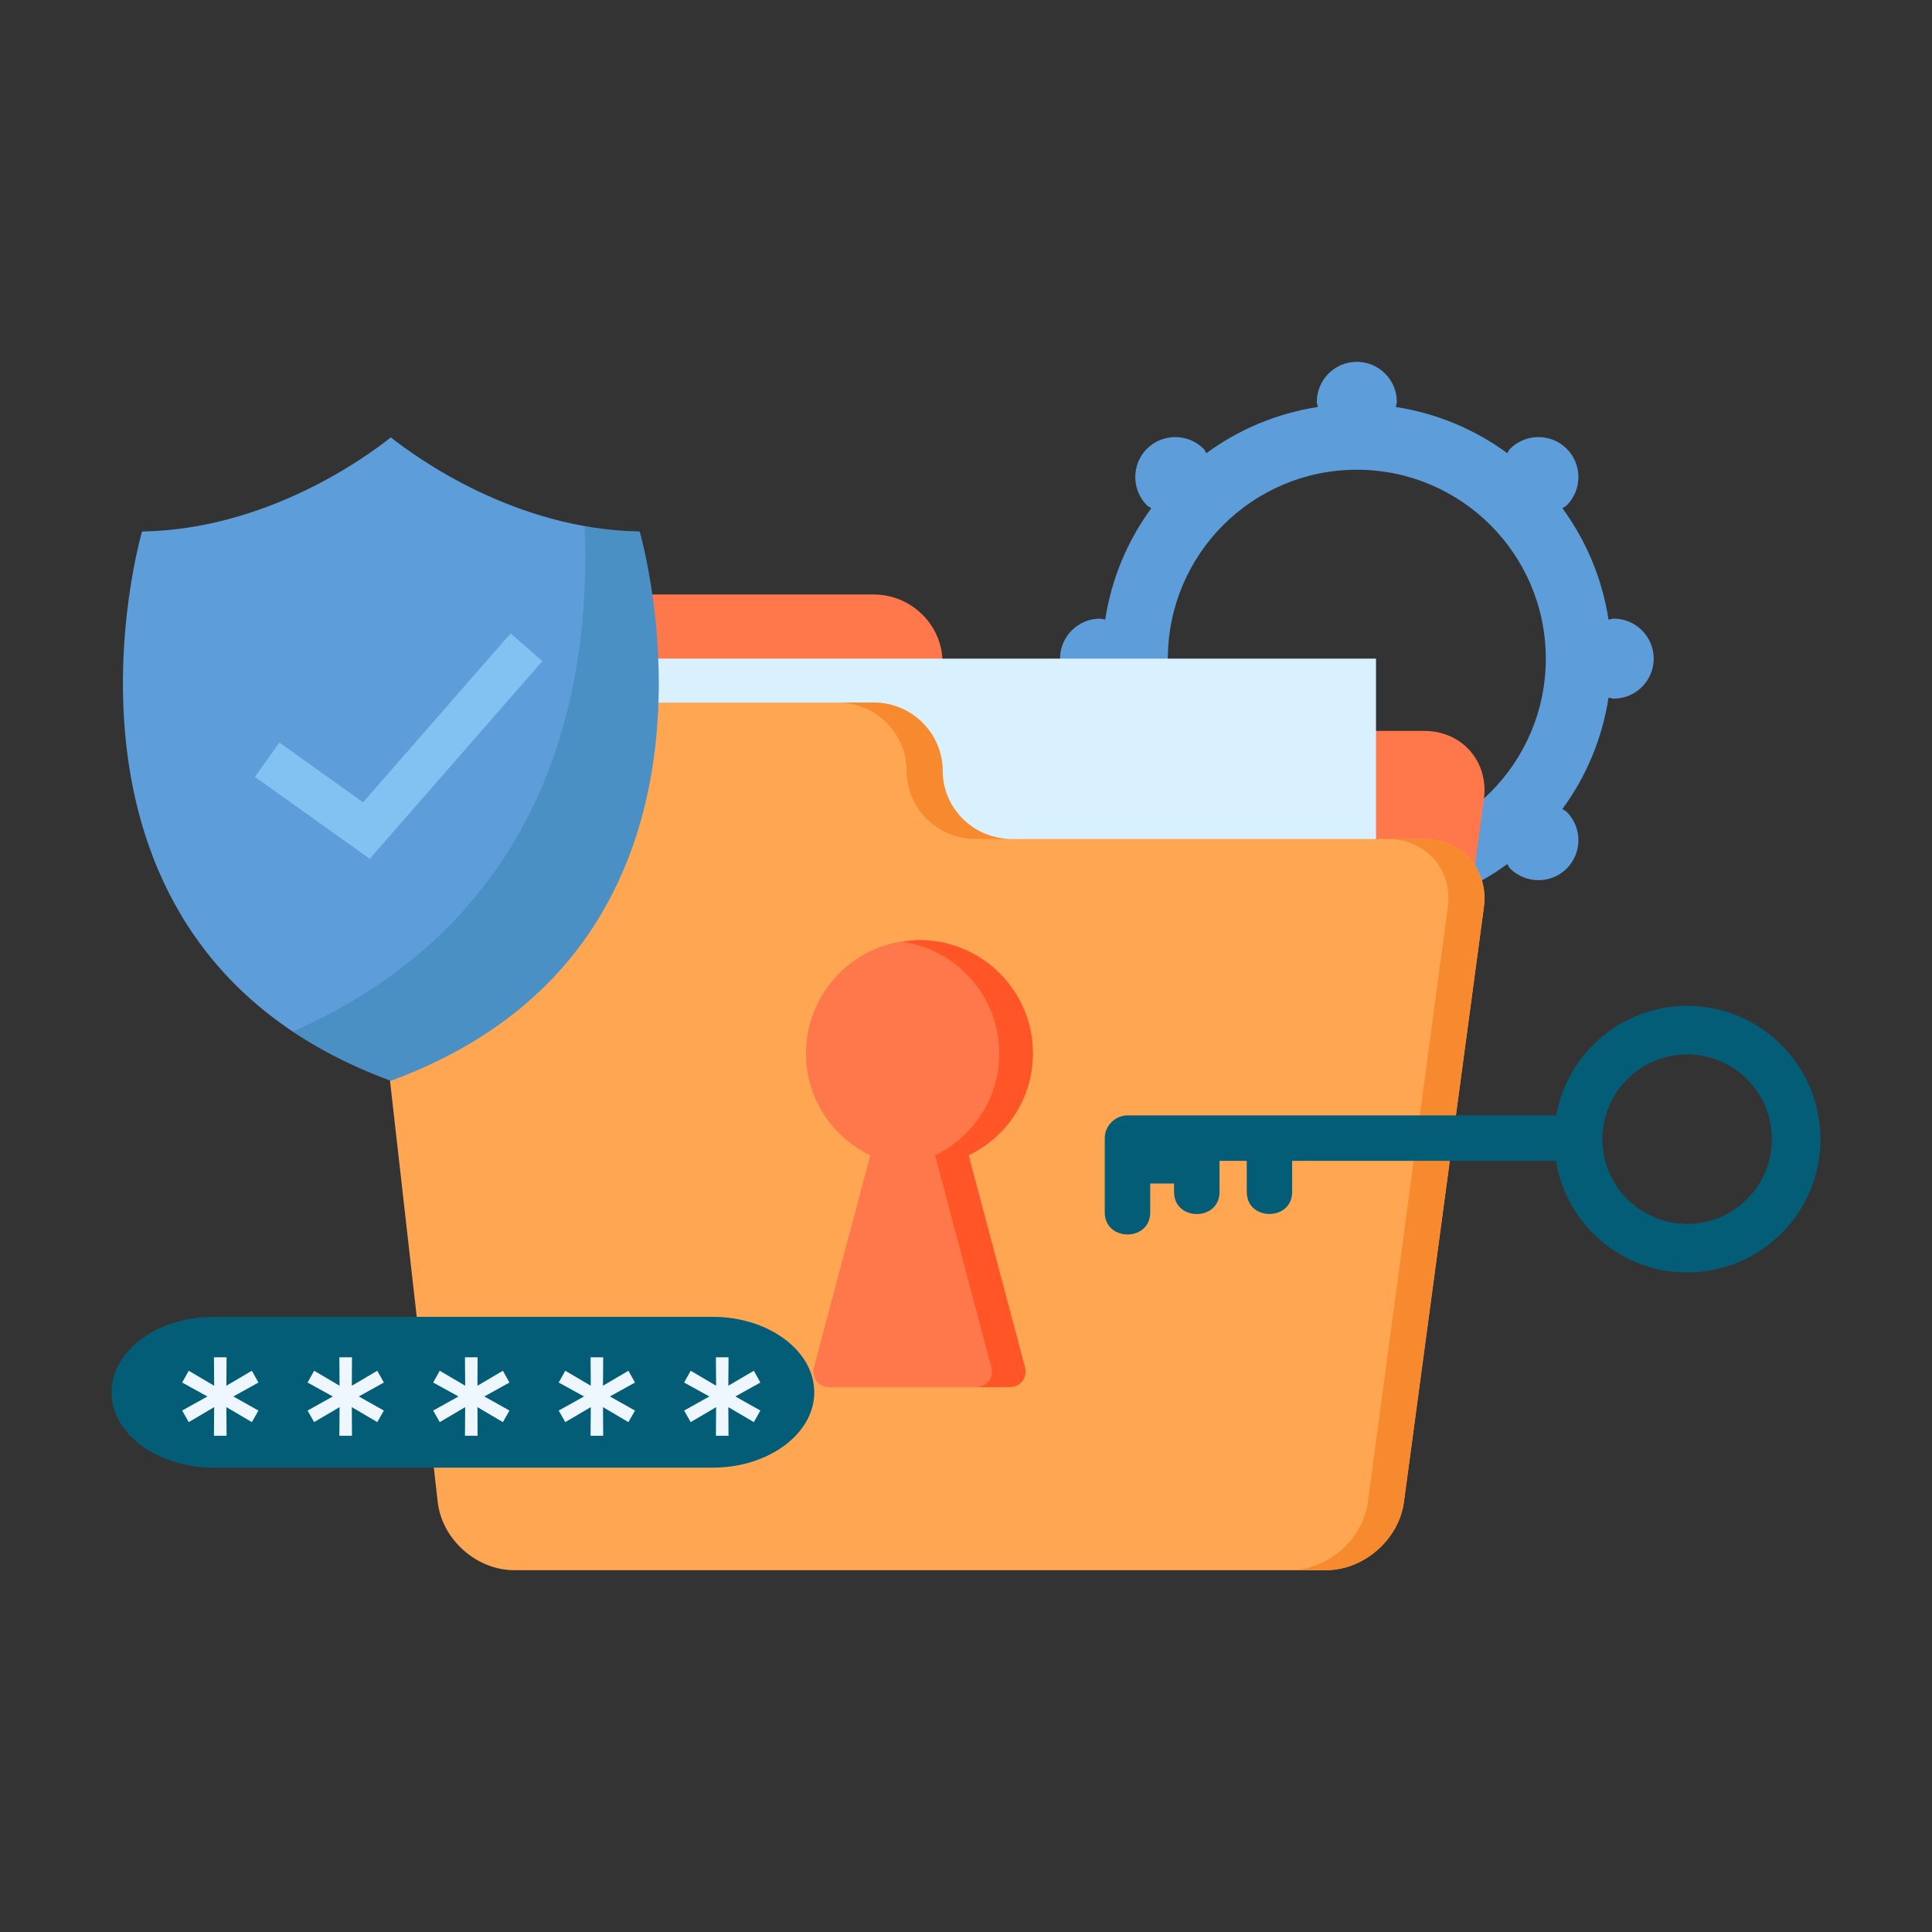
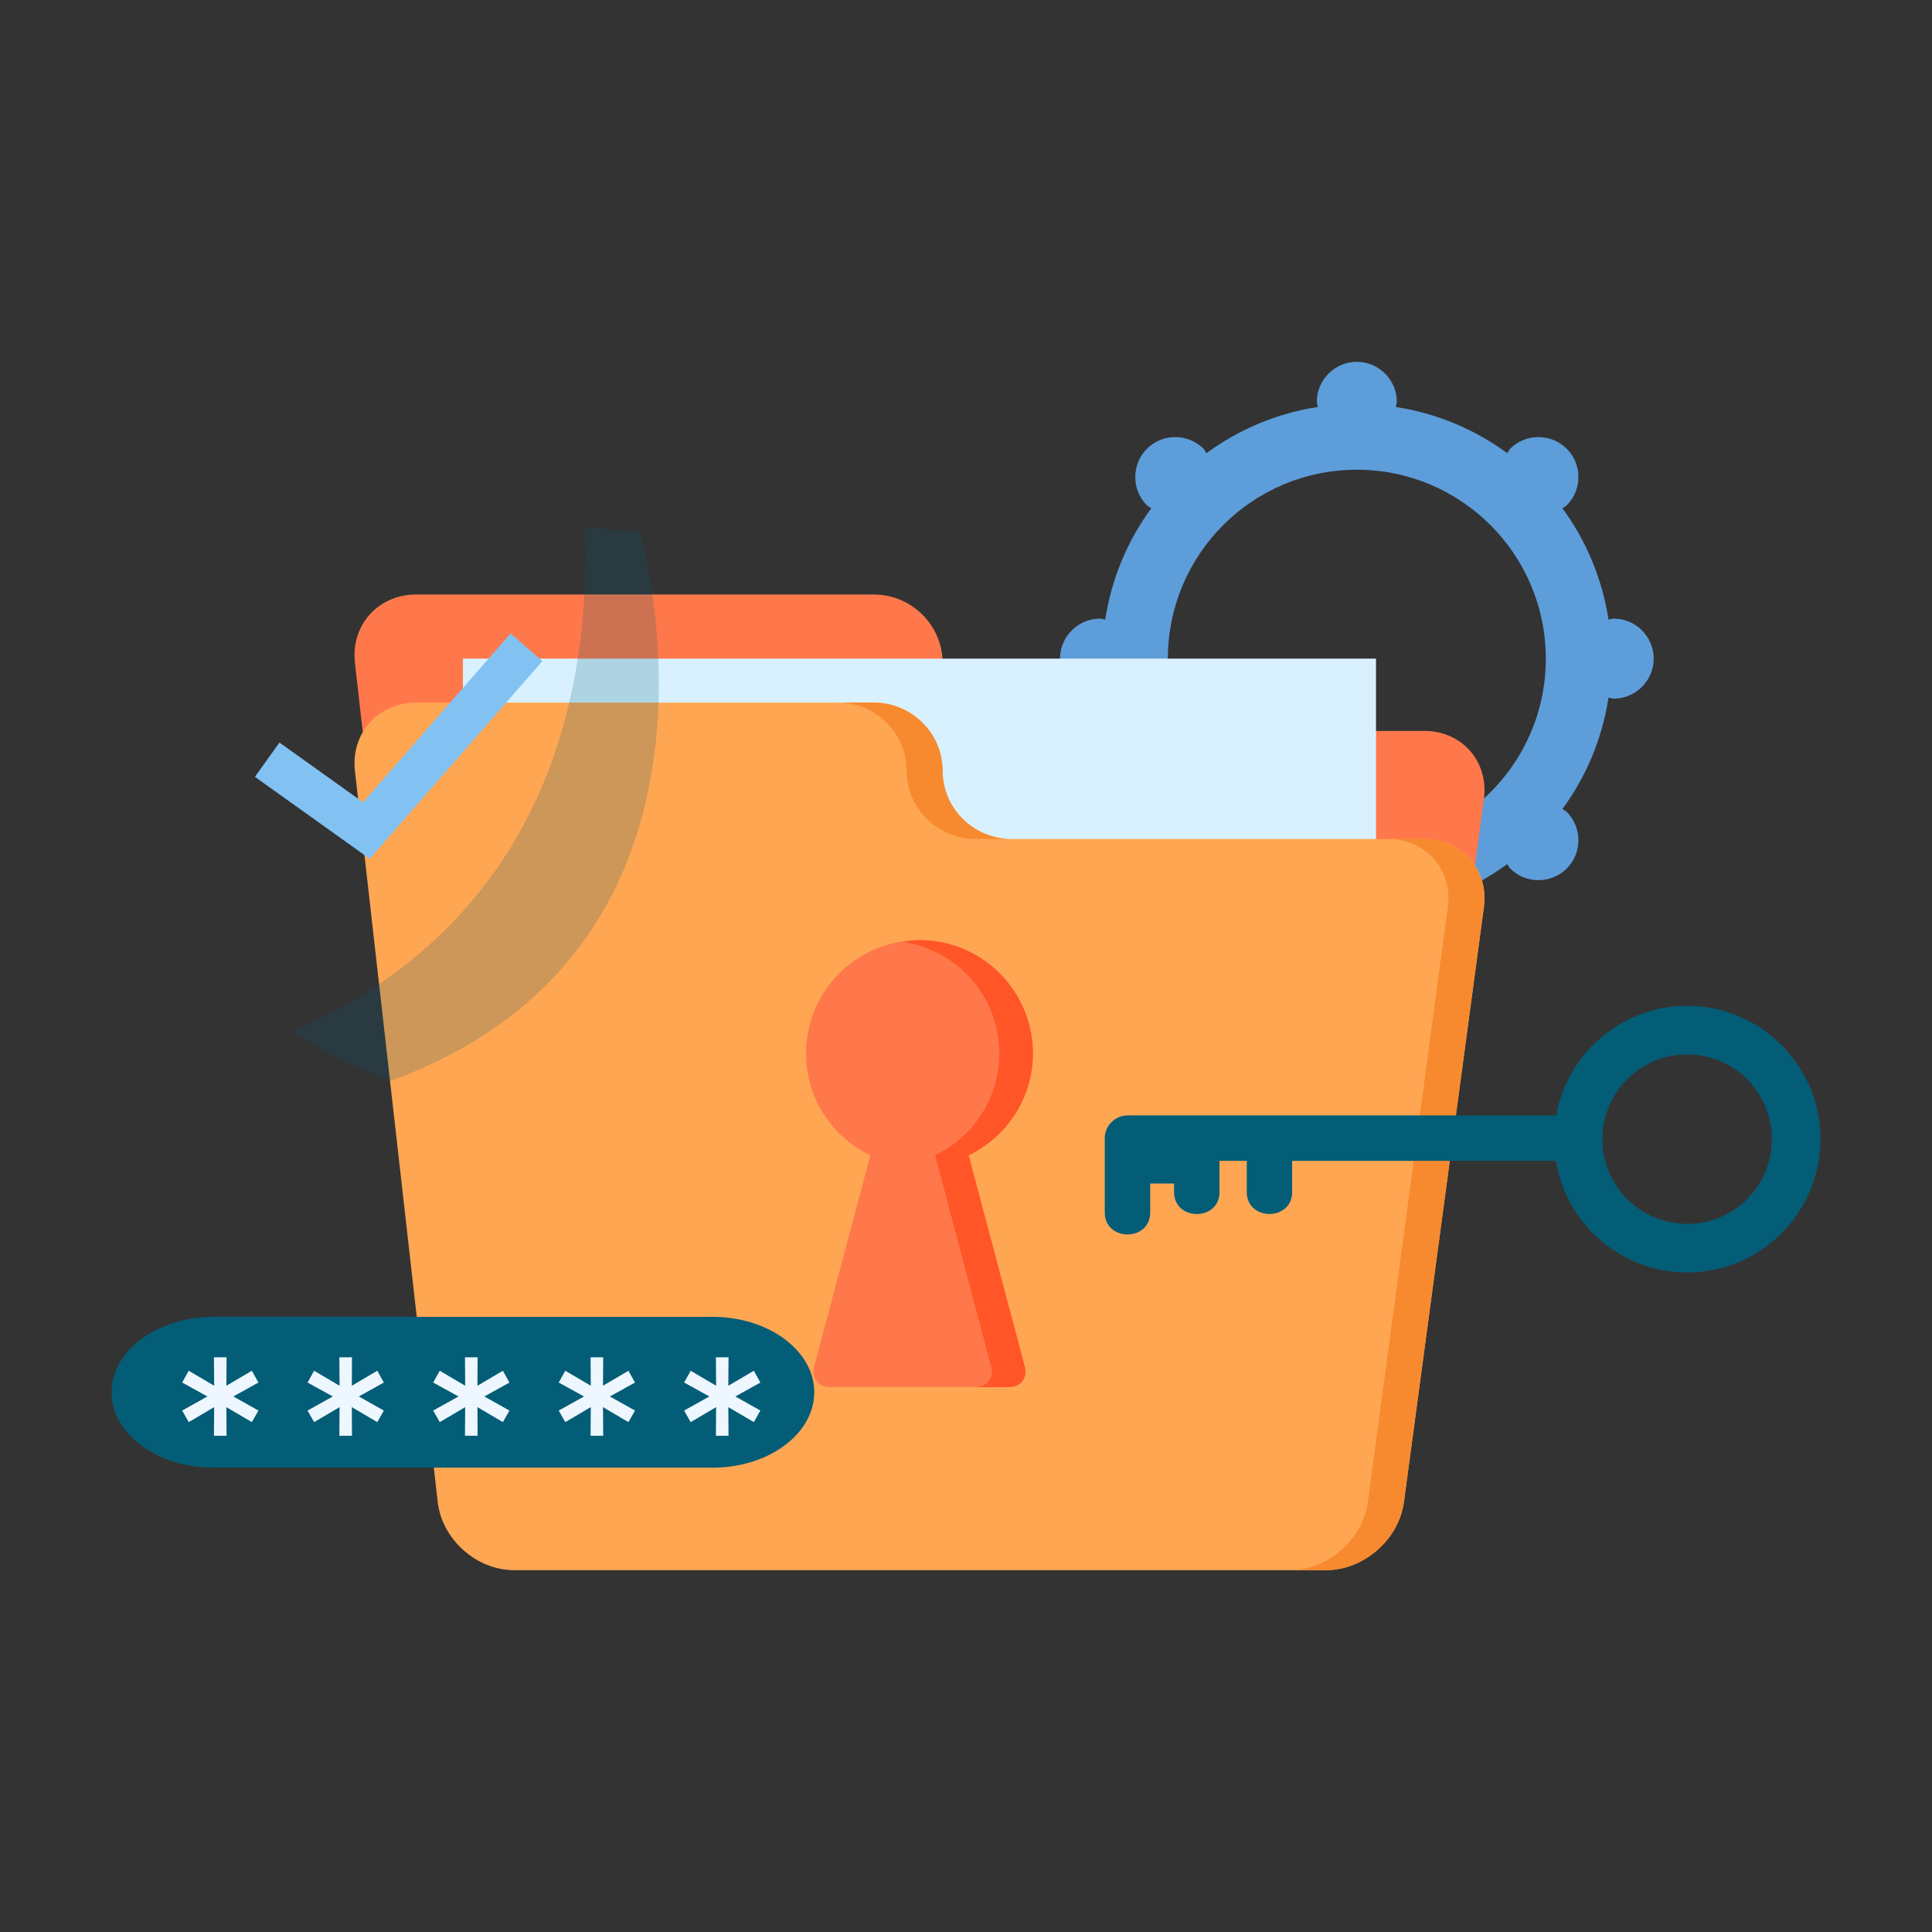
<svg xmlns="http://www.w3.org/2000/svg" width="300" height="300" viewBox="0 0 300 300" fill="none">
  <rect x="0" y="0" width="300" height="300" fill="#333333" stroke="none" />
  <path d="M250.574 96.059C250.292 96.059 250.043 96.178 249.773 96.221C248.788 89.813 246.277 83.925 242.607 78.914C242.824 78.751 243.083 78.665 243.278 78.47C245.703 76.056 245.703 72.094 243.278 69.681C240.865 67.267 236.903 67.267 234.489 69.681C234.294 69.886 234.208 70.135 234.045 70.363C229.034 66.693 223.146 64.182 216.738 63.197C216.77 62.927 216.9 62.678 216.9 62.396C216.9 58.976 214.108 56.183 210.687 56.183C207.267 56.183 204.474 58.976 204.474 62.396C204.474 62.678 204.593 62.916 204.637 63.197C198.229 64.182 192.341 66.693 187.34 70.363C187.167 70.146 187.091 69.886 186.885 69.681C184.472 67.267 180.521 67.267 178.096 69.681C175.683 72.094 175.683 76.056 178.096 78.47C178.302 78.665 178.551 78.751 178.778 78.914C175.109 83.914 172.598 89.813 171.613 96.221C171.342 96.178 171.093 96.059 170.812 96.059C167.402 96.059 164.599 98.851 164.599 102.272C164.599 105.692 167.402 108.485 170.812 108.485C171.104 108.485 171.342 108.366 171.613 108.322C172.598 114.73 175.109 120.618 178.778 125.619C178.562 125.781 178.302 125.868 178.096 126.074C175.683 128.487 175.683 132.449 178.096 134.863C180.521 137.276 184.472 137.276 186.885 134.863C187.08 134.657 187.167 134.408 187.34 134.181C192.341 137.85 198.229 140.361 204.637 141.346C204.604 141.617 204.474 141.866 204.474 142.147C204.474 145.557 207.267 148.36 210.687 148.36C214.108 148.36 216.9 145.557 216.9 142.147C216.9 141.866 216.781 141.617 216.738 141.346C223.146 140.361 229.034 137.85 234.035 134.181C234.208 134.397 234.284 134.657 234.489 134.863C236.903 137.276 240.865 137.276 243.278 134.863C245.703 132.449 245.703 128.487 243.278 126.074C243.083 125.879 242.824 125.792 242.607 125.63C246.277 120.629 248.788 114.73 249.773 108.322C250.043 108.366 250.292 108.485 250.574 108.485C253.994 108.485 256.787 105.692 256.787 102.272C256.787 98.851 253.994 96.059 250.574 96.059ZM210.687 131.616C194.484 131.616 181.344 118.486 181.344 102.283C181.344 86.079 194.484 72.939 210.687 72.939C226.891 72.939 240.031 86.079 240.031 102.283C240.031 118.486 226.891 131.616 210.687 131.616Z" fill="#5D9DDA" />
  <path d="M157.044 113.496C151.166 113.496 146.361 108.734 146.361 102.91C146.361 97.087 141.544 92.314 135.677 92.314H64.596C58.719 92.314 54.454 97.087 55.114 102.921L67.963 216.41C68.623 222.255 73.981 227.029 79.847 227.029H205.903C211.781 227.029 217.225 222.266 218.004 216.443L230.419 124.082C231.199 118.259 227.032 113.496 221.154 113.496H157.055H157.044Z" fill="#FF784B" />
  <path d="M213.664 102.272H71.881V237.106H213.664V102.272Z" fill="#D9F1FF" />
  <path d="M157.044 130.284C151.166 130.284 146.361 125.522 146.361 119.698C146.361 113.875 141.544 109.102 135.677 109.102H64.596C58.719 109.102 54.454 113.875 55.114 119.709L67.963 233.198C68.623 239.043 73.981 243.817 79.847 243.817H205.903C211.781 243.817 217.225 239.054 218.004 233.231L230.419 140.87C231.199 135.047 227.032 130.284 221.154 130.284H157.055H157.044Z" fill="#FFA653" />
  <path d="M221.143 130.284H215.547C221.425 130.284 225.592 135.047 224.813 140.87L212.398 233.231C211.618 239.054 206.174 243.817 200.296 243.817H205.892C211.77 243.817 217.214 239.054 217.994 233.231L230.409 140.87C231.188 135.047 227.021 130.284 221.143 130.284Z" fill="#F78A2F" />
  <path d="M140.775 119.687C140.775 125.511 145.581 130.273 151.459 130.273H157.055C151.177 130.273 146.371 125.511 146.371 119.687C146.371 113.864 141.555 109.091 135.688 109.091H130.092C135.959 109.091 140.775 113.853 140.775 119.687Z" fill="#F78A2F" />
  <path d="M160.388 163.589C160.388 153.859 152.498 145.979 142.767 145.979C133.036 145.979 125.156 153.87 125.156 163.589C125.156 170.571 129.248 176.546 135.136 179.403L126.369 212.406C126.044 214.051 127.137 215.393 128.815 215.393H156.719C158.397 215.393 159.501 214.051 159.165 212.406L150.398 179.403C156.286 176.557 160.378 170.582 160.378 163.6L160.388 163.589Z" fill="#FF784B" />
  <path d="M160.388 163.589C160.388 153.859 152.498 145.979 142.767 145.979C141.869 145.979 141.013 146.109 140.169 146.239C148.655 147.505 155.171 154.757 155.171 163.589C155.171 170.571 151.08 176.546 145.202 179.392L153.959 212.395C154.294 214.04 153.19 215.382 151.513 215.382H156.73C158.408 215.382 159.512 214.04 159.176 212.395L150.409 179.392C156.297 176.546 160.388 170.571 160.388 163.589Z" fill="#FF5527" />
  <path d="M261.982 197.588C273.412 197.588 282.678 188.311 282.678 176.892C282.678 165.473 273.412 156.186 261.982 156.186C251.818 156.186 243.397 163.535 241.644 173.201C223.773 173.201 192.947 173.201 175.087 173.201C173.161 173.201 171.548 174.803 171.548 176.73V188.268C171.548 192.825 178.605 192.825 178.605 188.268V183.776H182.307C182.307 184.209 182.307 184.653 182.307 185.097C182.307 189.654 189.375 189.654 189.364 185.097C189.364 183.484 189.364 181.871 189.364 180.258H193.596V185.086C193.596 189.643 200.643 189.643 200.643 185.086V180.258H241.601C243.213 190.076 251.689 197.588 261.96 197.588H261.982ZM261.982 190.043C254.708 190.043 248.82 184.155 248.82 176.892C248.82 169.629 254.719 163.73 261.982 163.73C269.245 163.73 275.133 169.618 275.133 176.892C275.133 184.166 269.245 190.054 261.982 190.054V190.043Z" fill="#035D77" />
-   <path d="M99.32 82.529C80.085 82.215 64.78 71.153 60.689 67.916C56.608 71.153 41.303 82.215 22.058 82.529C22.058 82.529 3.159 146.693 60.689 167.822C118.218 146.693 99.32 82.529 99.32 82.529Z" fill="#5D9DDA" />
  <path d="M57.409 133.358L39.582 120.629L43.392 115.304L56.381 124.58L79.284 98.353L84.22 102.661L57.409 133.358Z" fill="#81C2F2" />
  <path opacity="0.2" d="M99.32 82.529C96.376 82.486 93.518 82.183 90.79 81.695C91.797 106.049 85.736 142.385 45.481 160.18C49.843 163.092 54.866 165.679 60.7 167.822C118.229 146.693 99.33 82.529 99.33 82.529H99.32Z" fill="#035D77" />
  <path d="M126.439 216.194C126.439 222.634 119.36 227.895 110.69 227.895H33.082C24.412 227.895 17.323 222.634 17.323 216.194C17.323 209.754 24.412 204.482 33.082 204.482H110.69C119.36 204.482 126.439 209.743 126.439 216.194Z" fill="#035D77" />
  <path d="M36.232 216.843L40.129 219.03L39.111 220.827L35.15 218.499L35.182 222.948H33.223L33.255 218.499L29.305 220.827L28.287 219.03L32.205 216.843L28.287 214.679L29.305 212.849L33.255 215.177L33.223 210.76H35.182L35.15 215.177L39.111 212.849L40.129 214.679L36.232 216.843Z" fill="#EEF7FF" />
  <path d="M55.715 216.843L59.601 219.03L58.584 220.827L54.633 218.499L54.654 222.948H52.695L52.728 218.499L48.777 220.827L47.76 219.03L51.678 216.843L47.76 214.679L48.777 212.849L52.728 215.177L52.695 210.76H54.654L54.633 215.177L58.584 212.849L59.601 214.679L55.715 216.843Z" fill="#EEF7FF" />
  <path d="M75.209 216.843L79.106 219.03L78.088 220.827L74.138 218.499L74.159 222.948H72.2L72.233 218.499L68.282 220.827L67.264 219.03L71.194 216.843L67.264 214.679L68.282 212.849L72.233 215.177L72.2 210.76H74.159L74.138 215.177L78.088 212.849L79.106 214.679L75.209 216.843Z" fill="#EEF7FF" />
  <path d="M94.703 216.843L98.6 219.03L97.582 220.827L93.632 218.499L93.664 222.948H91.705L91.737 218.499L87.776 220.827L86.758 219.03L90.687 216.843L86.758 214.679L87.776 212.849L91.737 215.177L91.705 210.76H93.664L93.632 215.177L97.582 212.849L98.6 214.679L94.703 216.843Z" fill="#EEF7FF" />
  <path d="M114.186 216.843L118.072 219.03L117.055 220.827L113.093 218.499L113.125 222.948H111.166L111.199 218.499L107.248 220.827L106.231 219.03L110.149 216.843L106.231 214.679L107.248 212.849L111.199 215.177L111.166 210.76H113.125L113.093 215.177L117.055 212.849L118.072 214.679L114.186 216.843Z" fill="#EEF7FF" />
</svg>